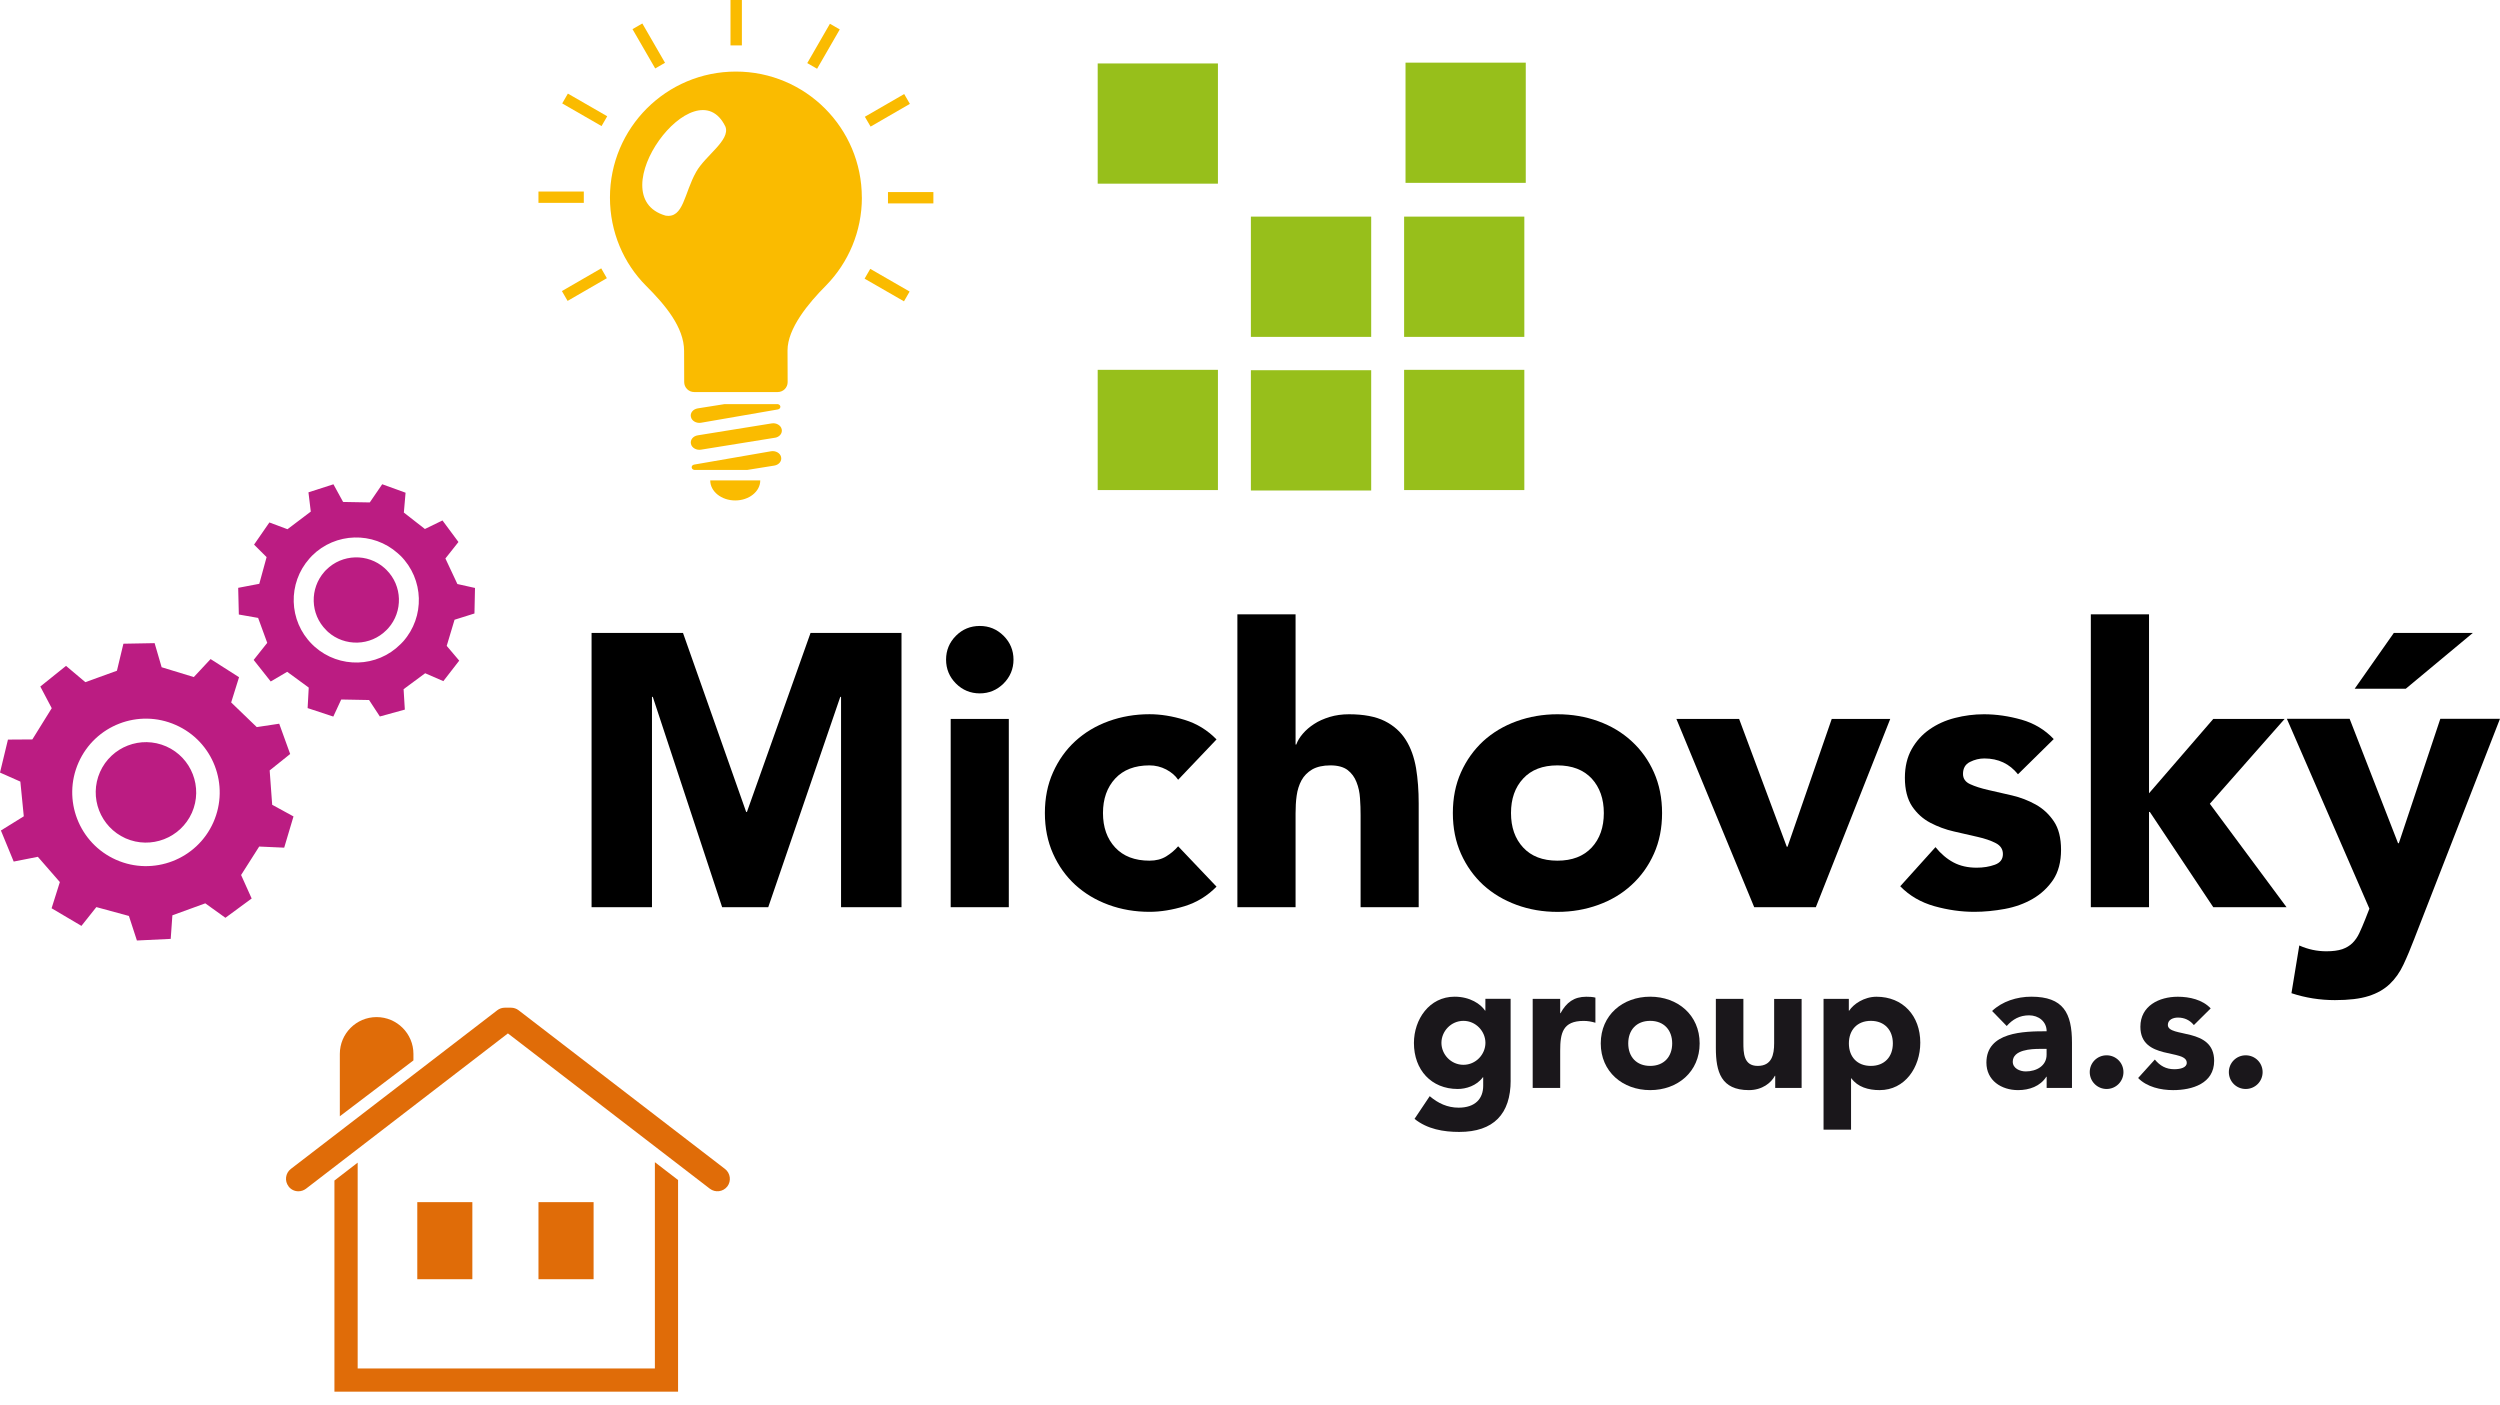
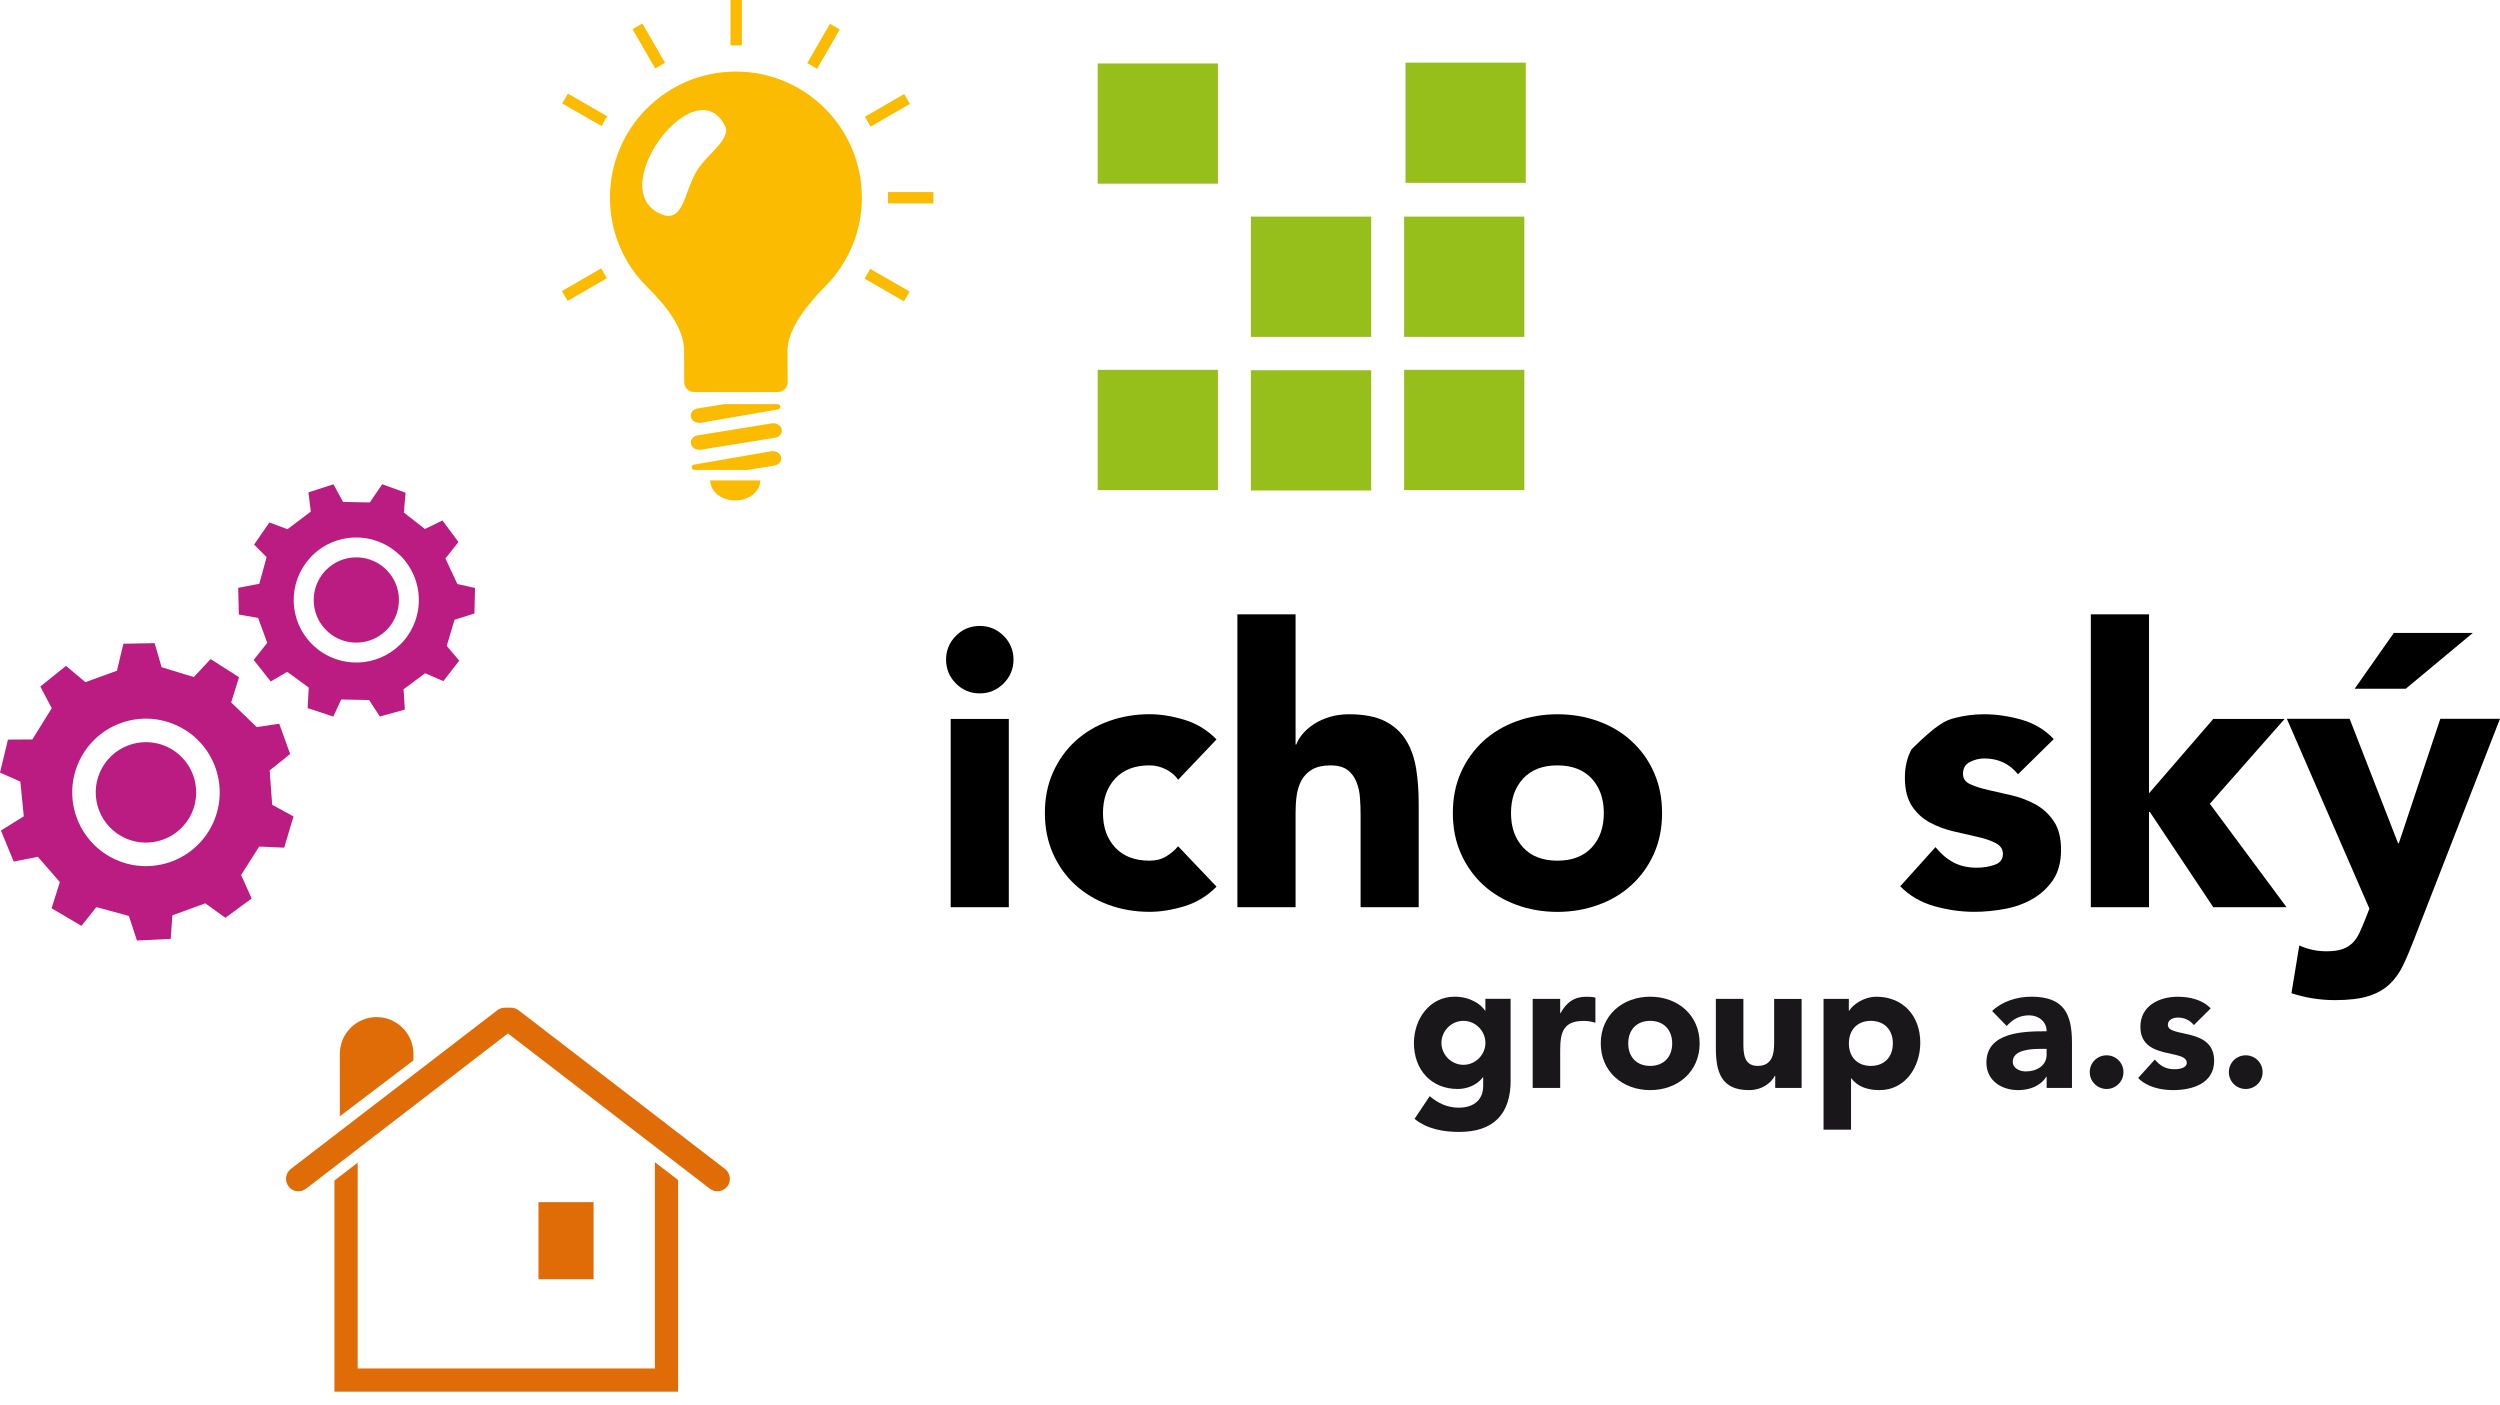
<svg xmlns="http://www.w3.org/2000/svg" width="105" height="59" viewBox="0 0 105 59" fill="none">
  <g clip-path="url(#clip0_150_494)">
    <path d="M16.152 23.86C15.451 23.235 14.37 23.26 13.698 23.936C13.672 23.957 13.651 23.986 13.627 24.011C13.002 24.716 13.025 25.796 13.701 26.466C13.726 26.493 13.753 26.516 13.775 26.54C14.479 27.165 15.561 27.14 16.233 26.462C16.26 26.436 16.284 26.41 16.305 26.387C16.93 25.684 16.905 24.604 16.228 23.932C16.204 23.907 16.181 23.884 16.152 23.86Z" fill="#BB1C82" />
    <path d="M19.927 25.769L19.95 24.694L19.21 24.529L18.707 23.456L19.255 22.764L18.584 21.859L17.846 22.218L16.962 21.528L17.034 20.694L16.053 20.338L15.531 21.102L14.41 21.082L14.004 20.34L12.955 20.678L13.053 21.487L12.074 22.227L11.314 21.943L10.671 22.874L11.197 23.399L10.89 24.52L10.004 24.689L10.031 25.81L10.841 25.952L11.224 27L10.654 27.717L11.37 28.622L12.062 28.216L12.967 28.879L12.92 29.74L13.999 30.096L14.331 29.379L15.501 29.401L15.954 30.092L17.003 29.803L16.951 28.946L17.857 28.276L18.62 28.608L19.287 27.747L18.762 27.127L19.091 26.029L19.925 25.767L19.927 25.769ZM16.82 23.339C17.81 24.328 17.85 25.909 16.931 26.944C16.895 26.984 16.859 27.021 16.823 27.055C15.835 28.046 14.254 28.082 13.219 27.165C13.181 27.133 13.143 27.095 13.107 27.059C12.117 26.074 12.078 24.493 12.998 23.456C13.03 23.42 13.062 23.383 13.1 23.345C14.088 22.356 15.67 22.317 16.705 23.235C16.743 23.267 16.779 23.302 16.816 23.337" fill="#BB1C82" />
    <path d="M11.431 33.794L11.326 32.357L12.187 31.668L11.727 30.396L10.784 30.538L9.709 29.503L10.04 28.443L8.845 27.681L8.14 28.437L6.789 28.024L6.494 27.012L5.183 27.036L4.911 28.171L3.585 28.651L2.773 27.967L1.693 28.834L2.173 29.744L1.359 31.056L0.334 31.063L0 32.448L0.855 32.827L0.999 34.285L0.038 34.881L0.575 36.186L1.59 35.986L2.514 37.047L2.167 38.147L3.42 38.887L4.047 38.098L5.414 38.47L5.75 39.501L7.17 39.433L7.24 38.443L8.622 37.94L9.467 38.547L10.57 37.737L10.126 36.75L10.886 35.555L11.936 35.602L12.327 34.29L11.432 33.801L11.431 33.794ZM8.963 34.535C8.272 36.098 6.44 36.804 4.877 36.112C3.314 35.419 2.607 33.589 3.299 32.026C3.991 30.461 5.82 29.756 7.384 30.45C8.951 31.142 9.653 32.971 8.963 34.535Z" fill="#BB1C82" />
    <path d="M6.984 31.35C5.916 30.881 4.675 31.359 4.2 32.425C3.731 33.492 4.211 34.734 5.275 35.21C6.341 35.679 7.584 35.199 8.06 34.136C8.531 33.07 8.049 31.823 6.984 31.35Z" fill="#BB1C82" />
    <path d="M64.022 15.533H58.973V20.583H64.022V15.533Z" fill="#97BF1B" />
    <path d="M51.153 15.533H46.103V20.583H51.153V15.533Z" fill="#97BF1B" />
    <path d="M64.082 2.631H59.032V7.68H64.082V2.631Z" fill="#97BF1B" />
    <path d="M64.022 9.098H58.973V14.149H64.022V9.098Z" fill="#97BF1B" />
    <path d="M57.59 9.098H52.537V14.149H57.59V9.098Z" fill="#97BF1B" />
    <path d="M57.59 15.549H52.537V20.601H57.59V15.549Z" fill="#97BF1B" />
    <path d="M51.153 2.665H46.103V7.714H51.153V2.665Z" fill="#97BF1B" />
    <path d="M32.546 18.387C32.741 18.356 32.871 18.195 32.831 18.027C32.795 17.86 32.603 17.751 32.409 17.783L29.306 18.284C29.108 18.315 28.98 18.475 29.02 18.644C29.054 18.807 29.248 18.919 29.442 18.886L32.547 18.385L32.546 18.387Z" fill="#FABB00" />
    <path d="M32.668 17.197C32.739 17.186 32.788 17.125 32.774 17.062C32.759 17.001 32.689 16.962 32.615 16.973H30.432L29.304 17.152C29.106 17.185 28.978 17.345 29.018 17.51C29.052 17.677 29.246 17.787 29.44 17.756L32.668 17.197Z" fill="#FABB00" />
    <path d="M29.159 19.512C29.083 19.523 29.038 19.584 29.052 19.645C29.063 19.706 29.135 19.749 29.207 19.736H31.392L32.519 19.555C32.717 19.524 32.844 19.364 32.806 19.197C32.772 19.03 32.58 18.921 32.384 18.953L29.159 19.512Z" fill="#FABB00" />
    <path d="M31.931 20.178C31.931 20.642 31.46 21.019 30.88 21.019C30.299 21.019 29.83 20.642 29.83 20.178H31.931Z" fill="#FABB00" />
    <path d="M31.159 0H30.681V1.907H31.159V0Z" fill="#FABB00" />
    <path d="M34.857 0.998L33.905 2.65L34.318 2.888L35.27 1.236L34.857 0.998Z" fill="#FABB00" />
    <path d="M36.565 5.317L38.215 4.363L37.976 3.95L36.324 4.904L36.565 5.317Z" fill="#FABB00" />
    <path d="M37.295 8.543H39.202V8.067H37.295V8.543Z" fill="#FABB00" />
    <path d="M36.313 11.704L37.967 12.656L38.204 12.245L36.551 11.292L36.313 11.704Z" fill="#FABB00" />
    <path d="M26.978 0.986L26.565 1.224L27.519 2.875L27.931 2.637L26.978 0.986Z" fill="#FABB00" />
    <path d="M23.851 3.931L23.613 4.344L25.265 5.295L25.503 4.883L23.851 3.931Z" fill="#FABB00" />
-     <path d="M24.52 8.043L22.615 8.045V8.52H24.52V8.043Z" fill="#FABB00" />
    <path d="M25.251 11.271L23.6 12.225L23.839 12.638L25.488 11.684L25.251 11.271Z" fill="#FABB00" />
    <path d="M36.197 8.297C36.197 5.375 33.83 3.006 30.907 3.006C27.983 3.006 25.618 5.375 25.618 8.297C25.618 9.743 26.191 11.06 27.14 12.009C27.927 12.795 28.732 13.743 28.732 14.739L28.736 16.049C28.736 16.279 28.925 16.466 29.155 16.466H32.664C32.896 16.466 33.081 16.279 33.081 16.049L33.076 14.719C33.076 13.797 33.944 12.741 34.704 11.98C35.629 11.03 36.199 9.729 36.199 8.297H36.197ZM29.239 7.219C28.731 8.115 28.714 9.188 27.949 9.055C25.126 8.232 29.216 2.699 30.47 5.324C30.677 5.892 29.625 6.532 29.239 7.219Z" fill="#FABB00" />
-     <path d="M24.848 26.583H28.686L31.338 34.1H31.372L34.043 26.583H37.863V38.103H35.324V29.268H35.292L32.266 38.103H30.33L27.417 29.268H27.383V38.103H24.846V26.583H24.848Z" fill="black" />
    <path d="M39.735 27.704C39.735 27.314 39.874 26.98 40.149 26.703C40.425 26.427 40.758 26.29 41.151 26.29C41.545 26.29 41.872 26.428 42.151 26.703C42.427 26.98 42.567 27.314 42.567 27.704C42.567 28.094 42.427 28.428 42.151 28.707C41.874 28.982 41.539 29.122 41.151 29.122C40.763 29.122 40.425 28.984 40.149 28.707C39.874 28.43 39.735 28.096 39.735 27.704ZM39.929 30.195H42.37V38.103H39.929V30.195Z" fill="black" />
    <path d="M49.482 32.75C49.366 32.576 49.197 32.432 48.979 32.317C48.76 32.204 48.528 32.146 48.278 32.146C47.66 32.146 47.179 32.331 46.837 32.7C46.496 33.07 46.325 33.552 46.325 34.148C46.325 34.745 46.496 35.228 46.837 35.595C47.179 35.963 47.66 36.148 48.278 36.148C48.55 36.148 48.783 36.089 48.979 35.969C49.172 35.85 49.342 35.708 49.482 35.544L51.094 37.239C50.713 37.627 50.268 37.9 49.752 38.06C49.238 38.217 48.746 38.297 48.28 38.297C47.673 38.297 47.1 38.2 46.562 38.003C46.027 37.807 45.56 37.528 45.162 37.165C44.767 36.802 44.456 36.366 44.228 35.855C44 35.345 43.885 34.775 43.885 34.146C43.885 33.517 43.998 32.948 44.228 32.438C44.456 31.929 44.765 31.492 45.162 31.128C45.56 30.763 46.029 30.484 46.562 30.29C47.1 30.096 47.671 29.997 48.28 29.997C48.746 29.997 49.238 30.076 49.752 30.234C50.268 30.391 50.715 30.666 51.094 31.056L49.482 32.75Z" fill="black" />
    <path d="M54.414 25.801V31.27H54.444C54.498 31.117 54.59 30.964 54.721 30.813C54.852 30.66 55.01 30.526 55.194 30.407C55.375 30.287 55.596 30.189 55.846 30.112C56.094 30.037 56.365 29.999 56.658 29.999C57.276 29.999 57.776 30.094 58.157 30.283C58.536 30.473 58.831 30.736 59.043 31.074C59.255 31.408 59.395 31.805 59.474 32.26C59.549 32.716 59.585 33.21 59.585 33.74V38.103H57.145V34.231C57.145 34.003 57.138 33.767 57.12 33.523C57.105 33.279 57.055 33.054 56.972 32.847C56.894 32.641 56.768 32.472 56.601 32.342C56.43 32.213 56.189 32.146 55.878 32.146C55.567 32.146 55.31 32.204 55.111 32.317C54.917 32.434 54.768 32.583 54.662 32.775C54.561 32.964 54.493 33.178 54.46 33.417C54.426 33.654 54.414 33.906 54.414 34.164V38.103H51.97V25.801H54.414Z" fill="black" />
    <path d="M61.02 34.148C61.02 33.521 61.131 32.95 61.361 32.439C61.587 31.931 61.902 31.494 62.294 31.129C62.694 30.765 63.161 30.486 63.697 30.292C64.234 30.098 64.806 29.999 65.413 29.999C66.021 29.999 66.592 30.096 67.129 30.292C67.667 30.486 68.132 30.765 68.527 31.129C68.926 31.494 69.239 31.929 69.465 32.439C69.692 32.95 69.807 33.521 69.807 34.148C69.807 34.775 69.694 35.347 69.465 35.857C69.237 36.367 68.926 36.802 68.527 37.167C68.134 37.532 67.667 37.81 67.129 38.005C66.592 38.2 66.022 38.299 65.413 38.299C64.804 38.299 64.234 38.202 63.697 38.005C63.161 37.809 62.694 37.53 62.294 37.167C61.902 36.804 61.589 36.367 61.361 35.857C61.133 35.347 61.02 34.777 61.02 34.148ZM63.462 34.148C63.462 34.745 63.631 35.228 63.972 35.595C64.312 35.963 64.791 36.148 65.411 36.148C66.031 36.148 66.509 35.963 66.853 35.595C67.192 35.228 67.361 34.745 67.361 34.148C67.361 33.552 67.19 33.07 66.853 32.7C66.509 32.333 66.029 32.146 65.411 32.146C64.793 32.146 64.312 32.331 63.972 32.7C63.629 33.07 63.462 33.552 63.462 34.148Z" fill="black" />
-     <path d="M70.408 30.195H73.043L75.044 35.562H75.077L76.933 30.195H79.39L76.265 38.103H73.677L70.408 30.195Z" fill="black" />
-     <path d="M84.755 32.52C84.399 32.076 83.927 31.855 83.343 31.855C83.134 31.855 82.934 31.904 82.74 32.001C82.543 32.098 82.446 32.267 82.446 32.506C82.446 32.7 82.546 32.845 82.746 32.935C82.949 33.029 83.202 33.11 83.513 33.181C83.82 33.252 84.151 33.325 84.505 33.408C84.857 33.49 85.188 33.618 85.497 33.789C85.811 33.963 86.063 34.2 86.264 34.499C86.462 34.793 86.564 35.194 86.564 35.694C86.564 36.193 86.453 36.623 86.232 36.953C86.007 37.284 85.722 37.55 85.375 37.751C85.03 37.952 84.64 38.093 84.203 38.175C83.77 38.254 83.343 38.297 82.918 38.297C82.365 38.297 81.806 38.217 81.245 38.06C80.679 37.9 80.201 37.624 79.81 37.223L81.29 35.58C81.519 35.862 81.772 36.076 82.047 36.222C82.324 36.369 82.649 36.443 83.017 36.443C83.299 36.443 83.555 36.402 83.783 36.319C84.009 36.238 84.122 36.089 84.122 35.871C84.122 35.667 84.023 35.514 83.82 35.41C83.621 35.306 83.368 35.219 83.058 35.149C82.748 35.077 82.417 35.004 82.063 34.921C81.713 34.842 81.382 34.718 81.073 34.556C80.764 34.393 80.509 34.164 80.307 33.864C80.11 33.566 80.005 33.167 80.005 32.669C80.005 32.202 80.101 31.801 80.291 31.463C80.48 31.128 80.73 30.851 81.04 30.635C81.351 30.418 81.704 30.256 82.106 30.154C82.507 30.051 82.913 29.999 83.326 29.999C83.847 29.999 84.372 30.076 84.906 30.227C85.434 30.378 85.887 30.649 86.257 31.041L84.757 32.518L84.755 32.52Z" fill="black" />
+     <path d="M84.755 32.52C84.399 32.076 83.927 31.855 83.343 31.855C83.134 31.855 82.934 31.904 82.74 32.001C82.543 32.098 82.446 32.267 82.446 32.506C82.446 32.7 82.546 32.845 82.746 32.935C82.949 33.029 83.202 33.11 83.513 33.181C83.82 33.252 84.151 33.325 84.505 33.408C84.857 33.49 85.188 33.618 85.497 33.789C85.811 33.963 86.063 34.2 86.264 34.499C86.462 34.793 86.564 35.194 86.564 35.694C86.564 36.193 86.453 36.623 86.232 36.953C86.007 37.284 85.722 37.55 85.375 37.751C85.03 37.952 84.64 38.093 84.203 38.175C83.77 38.254 83.343 38.297 82.918 38.297C82.365 38.297 81.806 38.217 81.245 38.06C80.679 37.9 80.201 37.624 79.81 37.223L81.29 35.58C81.519 35.862 81.772 36.076 82.047 36.222C82.324 36.369 82.649 36.443 83.017 36.443C83.299 36.443 83.555 36.402 83.783 36.319C84.009 36.238 84.122 36.089 84.122 35.871C84.122 35.667 84.023 35.514 83.82 35.41C83.621 35.306 83.368 35.219 83.058 35.149C82.748 35.077 82.417 35.004 82.063 34.921C81.713 34.842 81.382 34.718 81.073 34.556C80.764 34.393 80.509 34.164 80.307 33.864C80.11 33.566 80.005 33.167 80.005 32.669C80.005 32.202 80.101 31.801 80.291 31.463C81.351 30.418 81.704 30.256 82.106 30.154C82.507 30.051 82.913 29.999 83.326 29.999C83.847 29.999 84.372 30.076 84.906 30.227C85.434 30.378 85.887 30.649 86.257 31.041L84.757 32.518L84.755 32.52Z" fill="black" />
    <path d="M87.815 25.801H90.259V33.318L92.958 30.195H95.954L92.813 33.758L96.035 38.103H92.958L90.292 34.1H90.259V38.103H87.815V25.801Z" fill="black" />
    <path d="M101.418 39.386C101.255 39.809 101.1 40.184 100.946 40.51C100.795 40.835 100.601 41.11 100.369 41.329C100.135 41.552 99.841 41.721 99.481 41.834C99.125 41.949 98.653 42.005 98.067 42.005C97.44 42.005 96.829 41.909 96.241 41.714L96.57 39.71C96.938 39.875 97.317 39.954 97.707 39.954C97.981 39.954 98.2 39.924 98.376 39.866C98.547 39.805 98.692 39.719 98.807 39.604C98.919 39.491 99.016 39.354 99.091 39.191C99.168 39.027 99.251 38.837 99.335 38.623L99.515 38.164L96.049 30.191H98.685L100.717 35.413H100.752L102.493 30.191H104.998L101.418 39.383V39.386ZM100.541 26.583H103.859L101.044 28.926H98.897L100.541 26.583Z" fill="black" />
    <path d="M63.448 45.376C63.448 46.785 62.734 47.541 61.286 47.541C60.625 47.541 59.947 47.424 59.41 46.993L60.048 46.039C60.4 46.339 60.794 46.522 61.263 46.522C61.964 46.522 62.294 46.138 62.294 45.606V45.245H62.28C62.014 45.606 61.57 45.737 61.223 45.737C60.116 45.737 59.385 44.936 59.385 43.807C59.385 42.813 60.032 41.861 61.094 41.861C61.746 41.861 62.194 42.175 62.371 42.445H62.386V41.951H63.446V45.374L63.448 45.376ZM61.464 44.722C61.987 44.722 62.388 44.283 62.388 43.8C62.388 43.316 61.987 42.876 61.464 42.876C60.941 42.876 60.54 43.315 60.54 43.8C60.54 44.285 60.941 44.722 61.464 44.722Z" fill="#1A171B" />
    <path d="M64.373 41.953H65.528V42.553H65.543C65.789 42.1 66.112 41.863 66.623 41.863C66.754 41.863 66.9 41.87 67.007 41.9V42.955C66.844 42.907 66.684 42.878 66.515 42.878C65.636 42.878 65.528 43.386 65.528 44.132V45.694H64.373V41.954V41.953Z" fill="#1A171B" />
    <path d="M69.308 41.861C70.463 41.861 71.385 42.63 71.385 43.823C71.385 45.016 70.462 45.785 69.308 45.785C68.154 45.785 67.232 45.015 67.232 43.823C67.232 42.632 68.156 41.861 69.308 41.861ZM69.308 44.768C69.885 44.768 70.232 44.384 70.232 43.823C70.232 43.263 69.885 42.876 69.308 42.876C68.731 42.876 68.386 43.261 68.386 43.823C68.386 44.386 68.731 44.768 69.308 44.768Z" fill="#1A171B" />
    <path d="M75.666 45.692H74.559V45.184H74.544C74.392 45.476 74.014 45.785 73.454 45.785C72.284 45.785 72.066 45.015 72.066 44.016V41.953H73.222V43.784C73.222 44.215 73.229 44.768 73.822 44.768C74.415 44.768 74.514 44.299 74.514 43.816V41.954H75.668V45.694L75.666 45.692Z" fill="#1A171B" />
    <path d="M76.591 41.953H77.651V42.447H77.667C77.843 42.175 78.289 41.863 78.814 41.863C79.921 41.863 80.652 42.662 80.652 43.793C80.652 44.831 80.007 45.785 78.945 45.785C78.469 45.785 78.023 45.654 77.759 45.291H77.744V47.446H76.589V41.953H76.591ZM78.576 44.768C79.151 44.768 79.5 44.384 79.5 43.823C79.5 43.263 79.151 42.876 78.576 42.876C78.001 42.876 77.653 43.261 77.653 43.823C77.653 44.386 77.999 44.768 78.576 44.768Z" fill="#1A171B" />
    <path d="M85.959 45.223H85.945C85.691 45.624 85.231 45.785 84.758 45.785C84.061 45.785 83.429 45.383 83.429 44.63C83.429 43.338 84.998 43.313 85.959 43.313C85.959 42.905 85.621 42.644 85.222 42.644C84.823 42.644 84.53 42.813 84.282 43.092L83.668 42.461C84.092 42.059 84.706 41.861 85.314 41.861C86.66 41.861 87.023 42.546 87.023 43.791V45.692H85.959V45.221V45.223ZM85.675 44.053C85.323 44.053 84.536 44.086 84.536 44.592C84.536 44.869 84.83 45 85.082 45C85.537 45 85.957 44.761 85.957 44.299V44.053H85.673H85.675Z" fill="#1A171B" />
    <path d="M88.478 44.323C88.87 44.323 89.185 44.637 89.185 45.029C89.185 45.421 88.87 45.737 88.478 45.737C88.087 45.737 87.769 45.422 87.769 45.029C87.769 44.636 88.083 44.323 88.478 44.323Z" fill="#1A171B" />
    <path d="M92.141 43.052C91.972 42.846 91.749 42.738 91.472 42.738C91.278 42.738 91.05 42.822 91.05 43.047C91.05 43.6 92.994 43.13 92.994 44.555C92.994 45.509 92.072 45.785 91.271 45.785C90.75 45.785 90.171 45.654 89.801 45.277L90.503 44.501C90.719 44.763 90.972 44.907 91.319 44.907C91.582 44.907 91.844 44.839 91.844 44.639C91.844 44.041 89.896 44.546 89.896 43.124C89.896 42.247 90.68 41.863 91.467 41.863C91.959 41.863 92.505 41.985 92.849 42.353L92.142 43.054L92.141 43.052Z" fill="#1A171B" />
    <path d="M94.32 44.323C94.714 44.323 95.03 44.637 95.03 45.029C95.03 45.421 94.716 45.737 94.32 45.737C93.925 45.737 93.612 45.422 93.612 45.029C93.612 44.636 93.929 44.323 94.32 44.323Z" fill="#1A171B" />
    <path d="M12.121 49.829C11.945 49.602 11.986 49.272 12.214 49.096L20.885 42.431C20.975 42.361 21.088 42.323 21.203 42.323H21.463C21.575 42.323 21.692 42.361 21.781 42.431L30.45 49.096C30.678 49.272 30.721 49.602 30.549 49.829C30.371 50.059 30.042 50.1 29.814 49.926L21.332 43.403L12.852 49.926C12.755 49.999 12.644 50.034 12.532 50.034C12.374 50.034 12.221 49.964 12.119 49.829H12.121Z" fill="#E06C08" />
-     <path d="M19.839 50.49H17.526V53.727H19.839V50.49Z" fill="#E06C08" />
    <path d="M24.931 50.49H22.616V53.727H24.931V50.49Z" fill="#E06C08" />
    <path d="M17.364 44.535V44.264C17.364 43.412 16.671 42.718 15.817 42.718C14.963 42.718 14.273 43.412 14.273 44.264V46.883L17.366 44.535H17.364Z" fill="#E06C08" />
    <path d="M27.505 48.812V57.475H15.022V48.831L14.046 49.583V58.451H28.479V49.561L27.505 48.812Z" fill="#E06C08" />
  </g>
  <defs>
    <clipPath id="clip0_150_494">
      <rect width="105" height="58.451" fill="white" />
    </clipPath>
  </defs>
</svg>